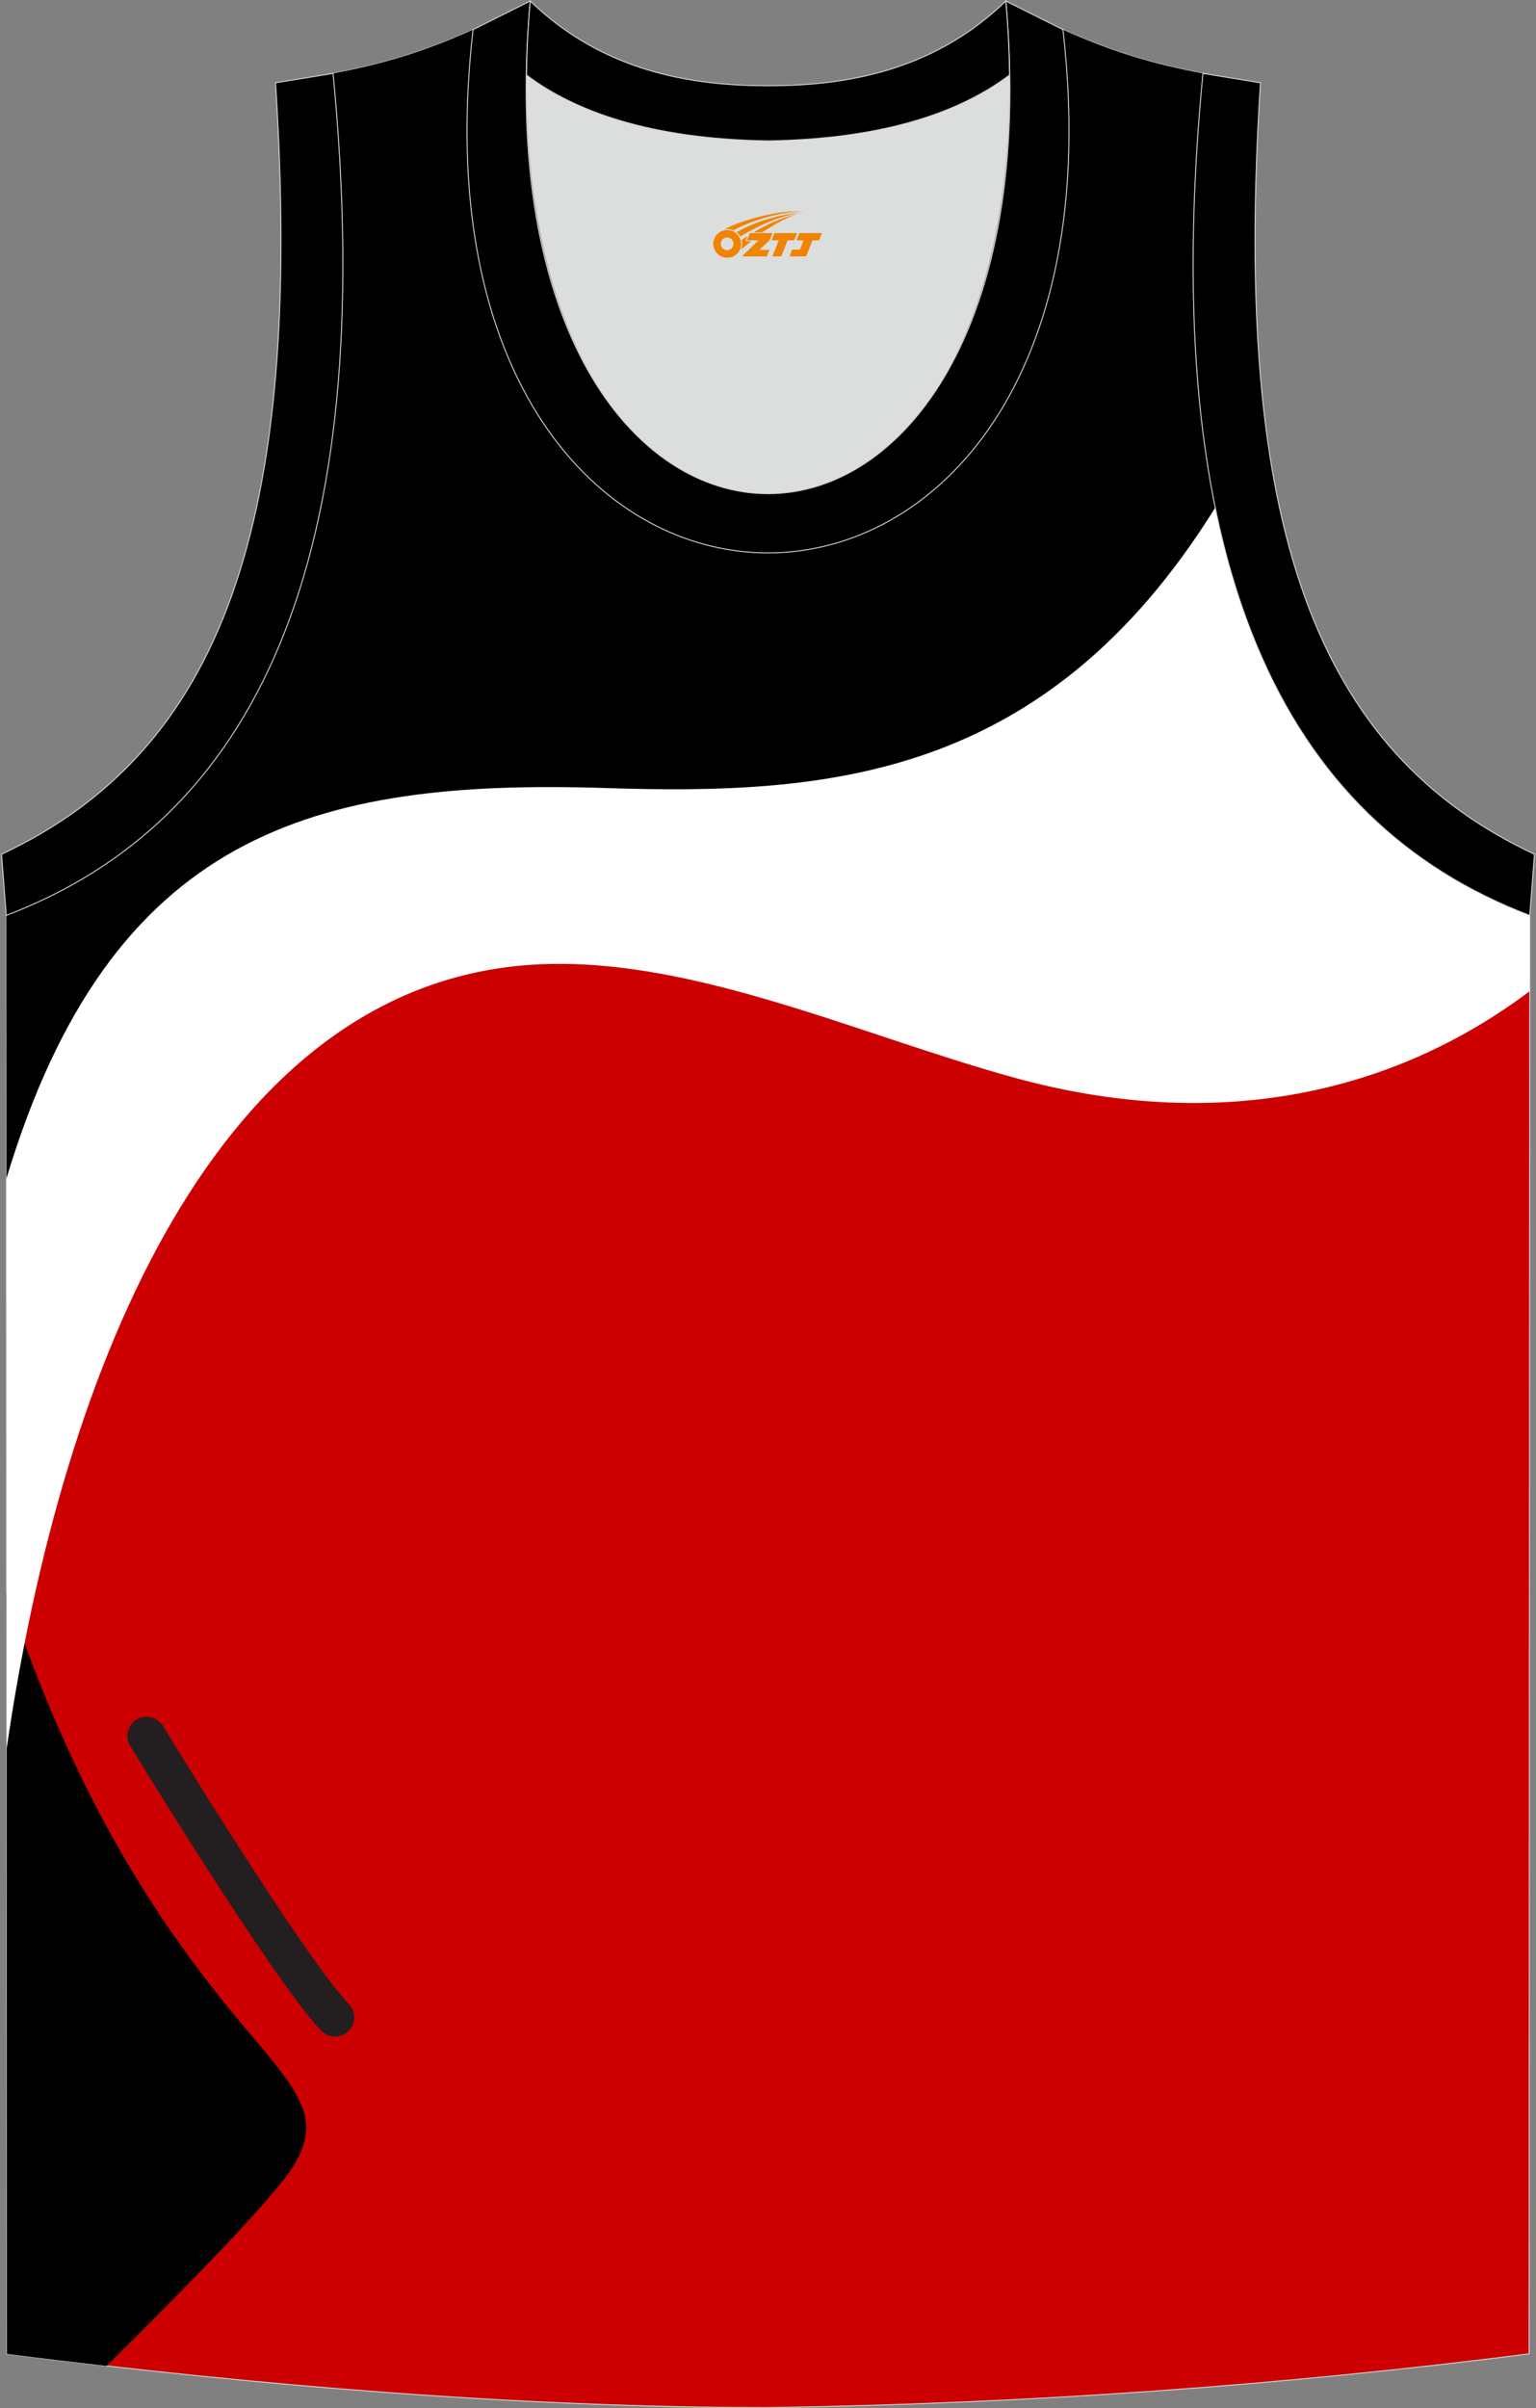
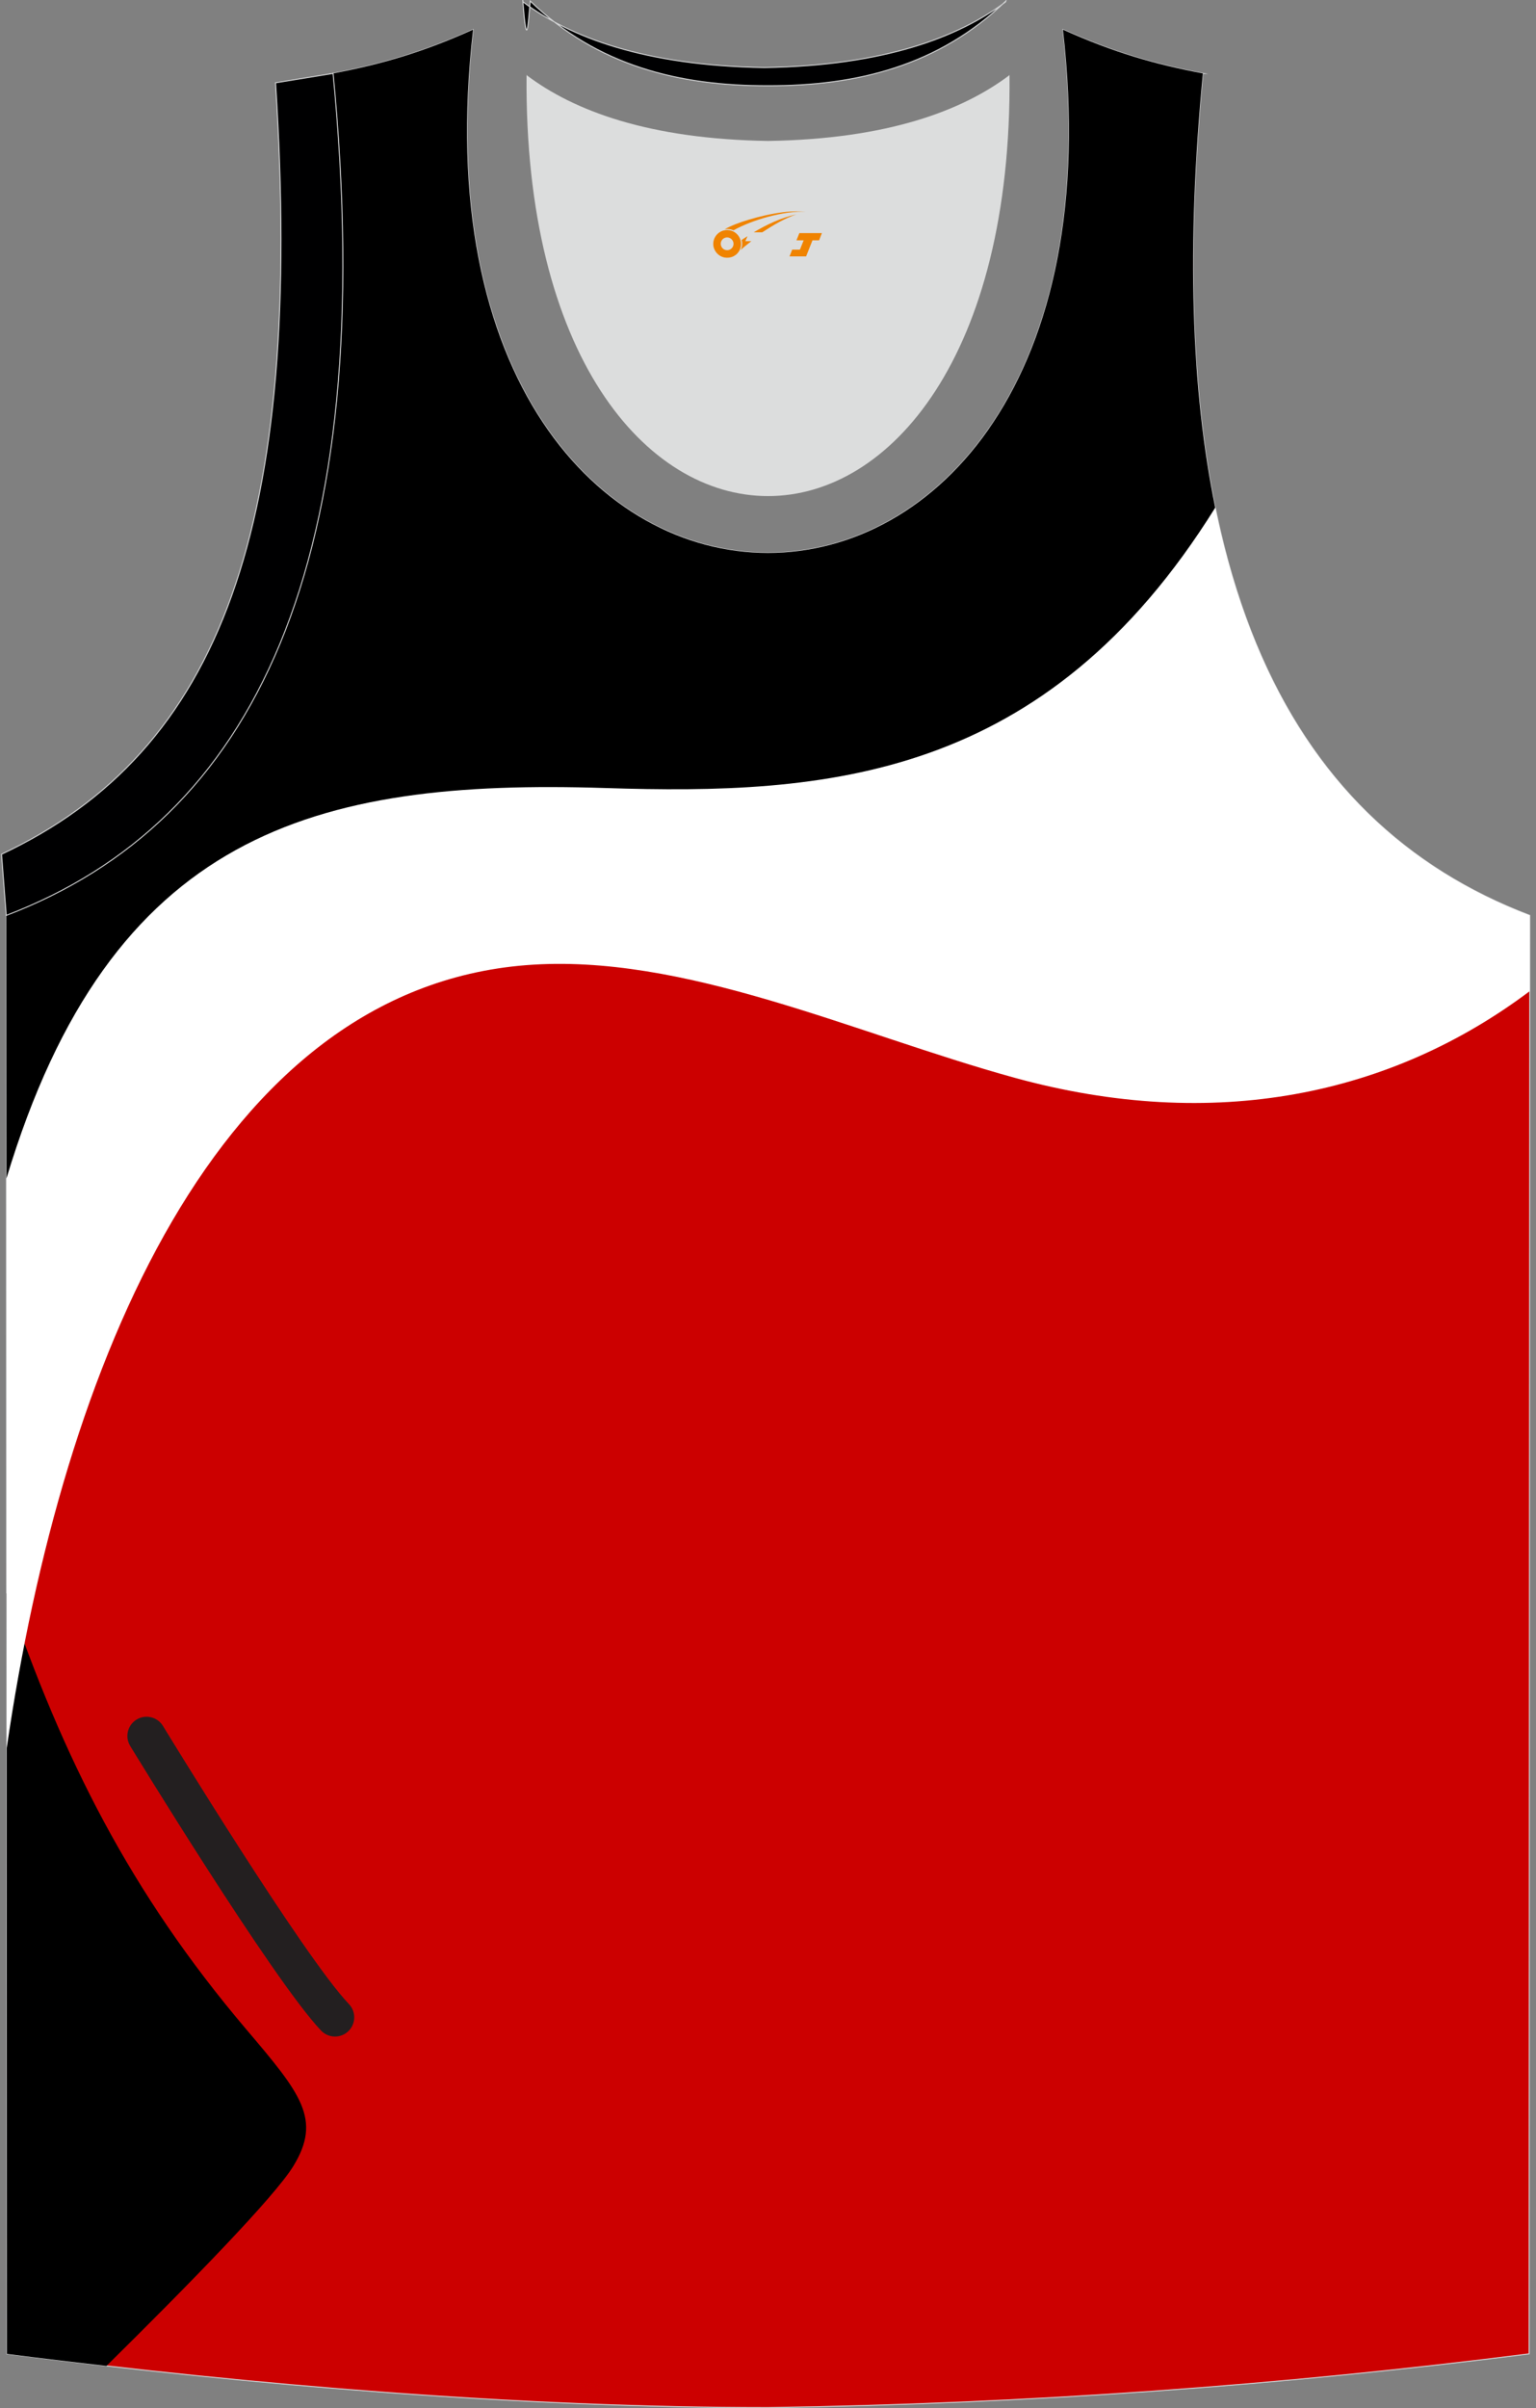
<svg xmlns="http://www.w3.org/2000/svg" version="1.1" id="图层_1" x="0px" y="0px" width="339.31px" height="531.65px" viewBox="0 0 339.31 531.65" enable-background="new 0 0 339.31 531.65" xml:space="preserve">
  <rect x="0" y="0" width="339.31" height="531.65" fill="#808080" stroke="none" />
  <g>
    <path fill="#CC0000" stroke="#D3D4D5" stroke-width="0.216" stroke-miterlimit="22.926" d="M169.64,531.54c0.02,0,0.03,0,0.05,0   H169.64L169.64,531.54L169.64,531.54z M169.69,531.54c57.38-0.83,113.35-4.88,168.1-11.86l0.14-317.58   c-54.54-20.78-82.67-77.26-72.2-185.89h0.02c-10.65-2-19.74-4.62-30.93-9.66c17.79,154.03-148.1,154.03-130.31,0   c-11.19,5.04-20.28,7.66-30.93,9.66h0.02C84.07,124.85,55.94,181.32,1.39,202.1l0.14,317.58   C55.84,526.6,114.97,531.54,169.69,531.54z" />
    <path d="M1.46,351.73c12.46,36.47,27.29,66.08,52.92,96.28c12.07,14.21,16.77,19.86,10.41,30.23c-4.19,6.84-23.1,26.17-41.28,44.11   c-7.4-0.85-14.73-1.73-21.98-2.66L1.46,351.73z" />
    <path fill="#FFFFFF" d="M1.48,385.98c12.4-85.26,46.84-167.47,114.69-172.89c34.8-2.78,72.61,15.12,107.86,24.83   c44.31,12.2,83.37,3.84,113.9-19.1l0.01-16.73c-42.55-16.21-69.02-54.15-73.64-121.62l-45.74,14   c-18.37,26.52-47.87,33.92-72.45,22.18l-84.39,25.83c-12.56,30.07-33.16,49.26-60.31,59.61L1.48,385.98z" />
    <path fill="#231F20" d="M28.76,385.47c-1.22-2-0.59-4.61,1.41-5.83s4.61-0.59,5.83,1.41c0.09,0.15,31.05,50.93,41.07,61.39   c1.62,1.69,1.57,4.37-0.12,6c-1.69,1.62-4.38,1.57-6-0.11C60.28,437.16,28.85,385.61,28.76,385.47z" />
    <path d="M1.42,260.19c22.99-76.35,67.94-88.27,132.32-86.21c48.68,1.56,97.18-1.62,134.71-61.9c-5.32-26-6.41-57.71-2.73-95.87   h0.02c-10.65-2-19.74-4.62-30.93-9.66c17.79,154.03-148.1,154.03-130.31,0c-11.18,5.04-20.27,7.66-30.92,9.66h0.02   C84.07,124.85,55.94,181.32,1.39,202.1L1.42,260.19z" />
    <path fill="#DCDDDD" d="M169.66,31.12c26.46-0.42,42.93-6.7,53.3-14.5c0.02-0.06,0.03-0.12,0.05-0.17   c1.15,124.1-107.83,124.1-106.69,0c0.02,0.06,0.03,0.12,0.05,0.17C126.73,24.42,143.2,30.7,169.66,31.12z" />
    <path fill="#000001" stroke="#D3D4D5" stroke-width="0.216" stroke-miterlimit="22.926" d="M1.38,202.1   c54.54-20.78,82.67-77.26,72.2-185.89l-12.71,2.07c6.3,97.7-12.01,147.57-60.53,170.32L1.38,202.1z" />
-     <path fill="#000001" stroke="#D3D4D5" stroke-width="0.216" stroke-miterlimit="22.926" d="M117.13,0.23   c-12.98,145.02,118.04,145.02,105.06,0l12.62,6.31c17.79,154.04-148.1,154.03-130.31,0L117.13,0.23z" />
-     <path fill="#000001" stroke="#D3D4D5" stroke-width="0.216" stroke-miterlimit="22.926" d="M117.13,0.23   c14.82,14.3,32.92,18.75,52.53,18.7c19.61,0.05,37.71-4.4,52.53-18.7c0.5,5.62,0.77,11.02,0.82,16.19   c-0.02,0.06-0.03,0.13-0.05,0.19c-10.37,7.79-26.84,14.08-53.3,14.5c-26.46-0.42-42.93-6.7-53.3-14.5   c-0.02-0.06-0.04-0.13-0.05-0.19C116.36,11.25,116.63,5.86,117.13,0.23z" />
-     <path fill="#000001" stroke="#D3D4D5" stroke-width="0.216" stroke-miterlimit="22.926" d="M337.93,202.1   c-54.54-20.78-82.67-77.26-72.2-185.89l12.71,2.07c-6.3,97.7,12.01,147.57,60.53,170.32L337.93,202.1z" />
+     <path fill="#000001" stroke="#D3D4D5" stroke-width="0.216" stroke-miterlimit="22.926" d="M117.13,0.23   c14.82,14.3,32.92,18.75,52.53,18.7c19.61,0.05,37.71-4.4,52.53-18.7c-0.02,0.06-0.03,0.13-0.05,0.19c-10.37,7.79-26.84,14.08-53.3,14.5c-26.46-0.42-42.93-6.7-53.3-14.5   c-0.02-0.06-0.04-0.13-0.05-0.19C116.36,11.25,116.63,5.86,117.13,0.23z" />
  </g>
  <g id="图层_x0020_1">
    <path fill="#F08300" d="M157.74,54.87c0.416,1.136,1.472,1.984,2.752,2.032c0.144,0,0.304,0,0.448-0.016h0.016   c0.016,0,0.064,0,0.128-0.016c0.032,0,0.048-0.016,0.08-0.016c0.064-0.016,0.144-0.032,0.224-0.048c0.016,0,0.016,0,0.032,0   c0.192-0.048,0.4-0.112,0.576-0.208c0.192-0.096,0.4-0.224,0.608-0.384c0.672-0.56,1.104-1.408,1.104-2.352   c0-0.224-0.032-0.448-0.08-0.672l0,0C163.58,52.99,163.53,52.82,163.45,52.64C162.98,51.55,161.9,50.79,160.63,50.79C158.94,50.79,157.56,52.16,157.56,53.86C157.56,54.21,157.62,54.55,157.74,54.87L157.74,54.87L157.74,54.87z M162.04,53.89L162.04,53.89C162.01,54.67,161.35,55.27,160.57,55.23C159.78,55.2,159.19,54.55,159.22,53.76c0.032-0.784,0.688-1.376,1.472-1.344   C161.46,52.45,162.07,53.12,162.04,53.89L162.04,53.89z" />
-     <polygon fill="#F08300" points="176.07,51.47 ,175.43,53.06 ,173.99,53.06 ,172.57,56.61 ,170.62,56.61 ,172.02,53.06 ,170.44,53.06    ,171.08,51.47" />
    <path fill="#F08300" d="M178.04,46.74c-1.008-0.096-3.024-0.144-5.056,0.112c-2.416,0.304-5.152,0.912-7.616,1.664   C163.32,49.12,161.45,49.84,160.1,50.61C160.3,50.58,160.49,50.56,160.68,50.56c0.48,0,0.944,0.112,1.36,0.288   C166.14,48.53,173.34,46.48,178.04,46.74L178.04,46.74L178.04,46.74z" />
-     <path fill="#F08300" d="M163.51,52.21c4-2.368,8.88-4.672,13.488-5.248c-4.608,0.288-10.224,2-14.288,4.304   C163.03,51.52,163.3,51.84,163.51,52.21C163.51,52.21,163.51,52.21,163.51,52.21z" />
    <polygon fill="#F08300" points="181.56,51.47 ,180.94,53.06 ,179.48,53.06 ,178.07,56.61 ,177.61,56.61 ,176.1,56.61 ,174.41,56.61    ,175,55.11 ,176.71,55.11 ,177.53,53.06 ,175.94,53.06 ,176.58,51.47" />
-     <polygon fill="#F08300" points="170.65,51.47 ,170.01,53.06 ,167.72,55.17 ,169.98,55.17 ,169.4,56.61 ,163.91,56.61 ,167.58,53.06    ,165,53.06 ,165.64,51.47" />
    <path fill="#F08300" d="M175.93,47.33c-3.376,0.752-6.464,2.192-9.424,3.952h1.888C170.82,49.71,173.16,48.28,175.93,47.33z    M165.13,52.15C164.5,52.53,164.44,52.58,163.83,52.99c0.064,0.256,0.112,0.544,0.112,0.816c0,0.496-0.112,0.976-0.32,1.392   c0.176-0.16,0.32-0.304,0.432-0.4c0.272-0.24,0.768-0.64,1.6-1.296l0.32-0.256H164.65l0,0L165.13,52.15L165.13,52.15L165.13,52.15z" />
  </g>
</svg>